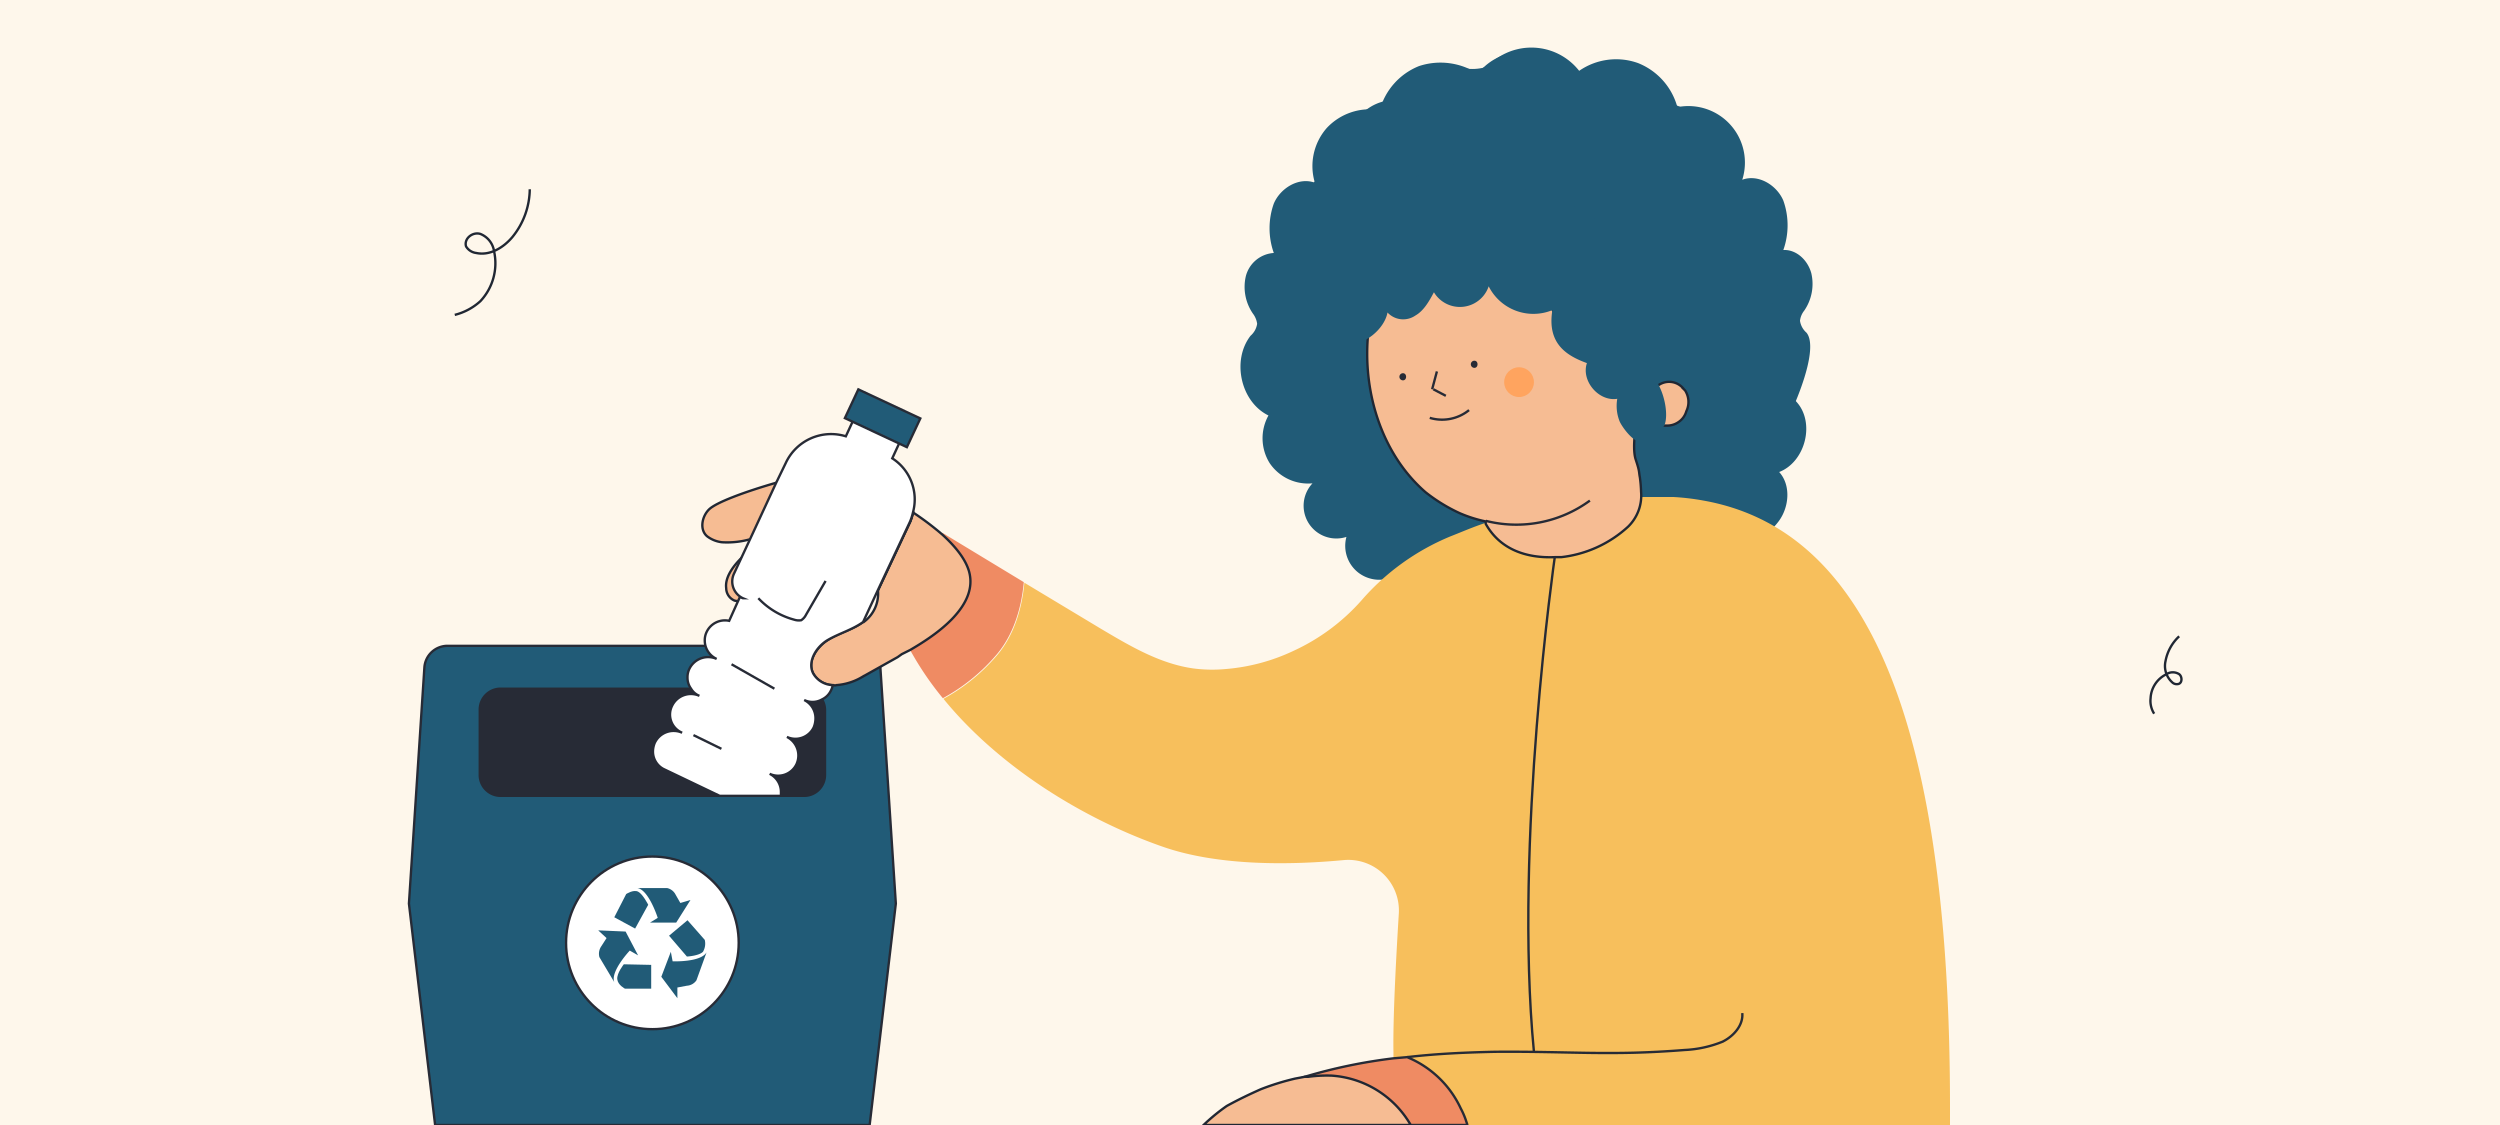
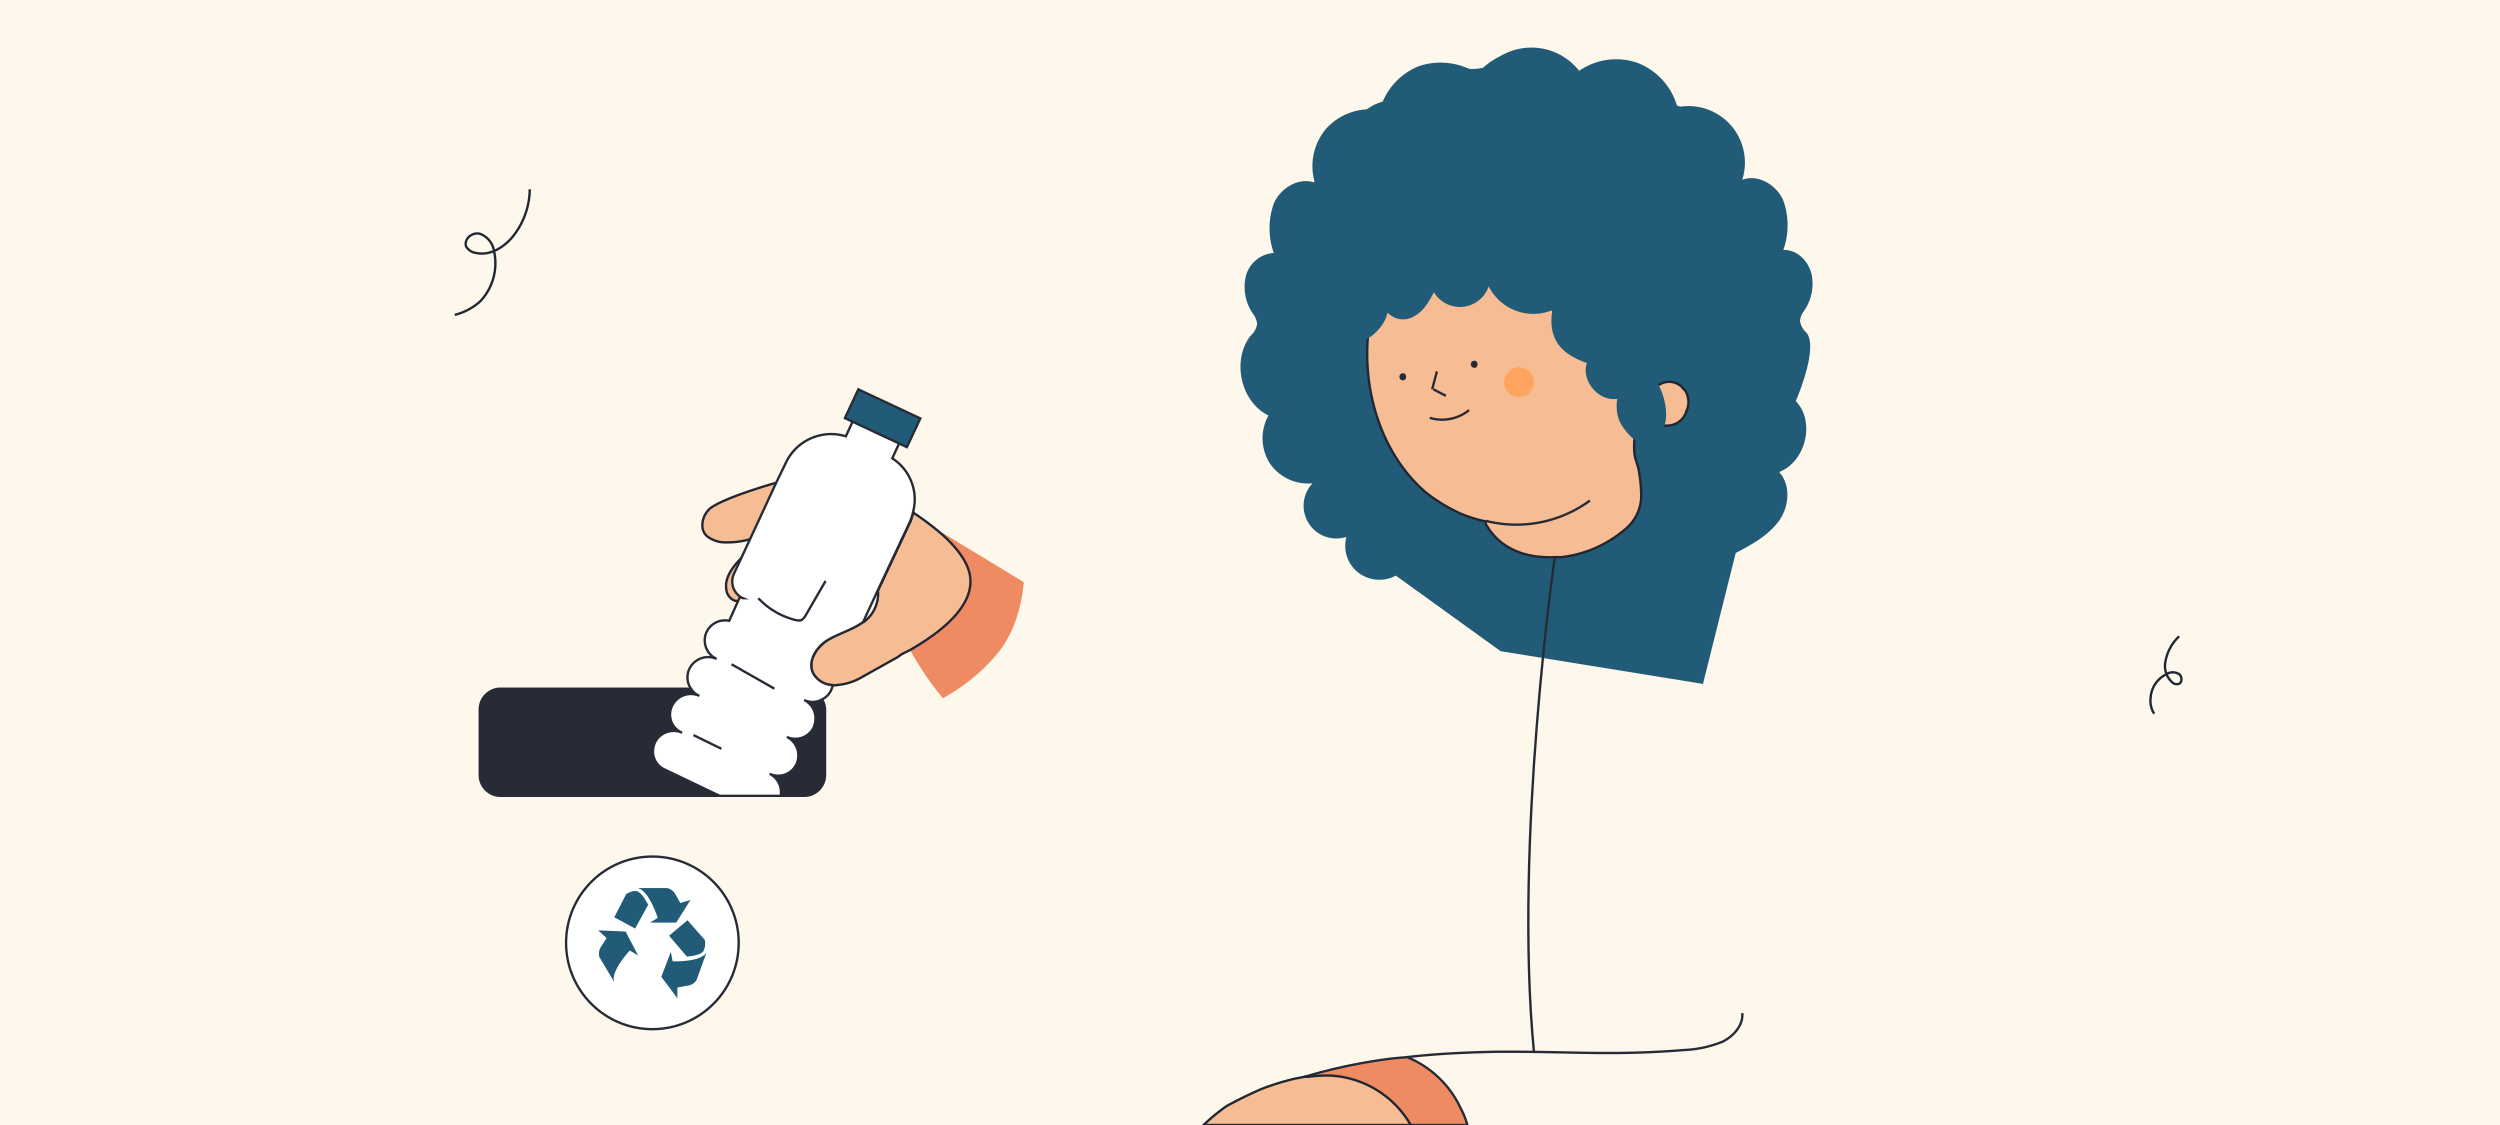
<svg xmlns="http://www.w3.org/2000/svg" id="Capa_1" data-name="Capa 1" viewBox="0 0 420 189">
  <defs>
    <style>.cls-1{fill:#fef7eb;}.cls-2,.cls-3{fill:#215b77;}.cls-10,.cls-13,.cls-2,.cls-4,.cls-5,.cls-9{stroke:#272b36;}.cls-10,.cls-13,.cls-14,.cls-2,.cls-4,.cls-5,.cls-6,.cls-9{stroke-miterlimit:10;stroke-width:0.4px;}.cls-12,.cls-4{fill:#272b36;}.cls-5{fill:#753803;}.cls-6{fill:#f6bc93;}.cls-14,.cls-6{stroke:#202733;}.cls-10,.cls-7{fill:#ef8b63;}.cls-8{fill:#f7bf5c;}.cls-14,.cls-9{fill:none;}.cls-11{fill:#ffa45f;}.cls-13{fill:#fff;}</style>
  </defs>
  <rect class="cls-1" width="420" height="189" />
-   <path class="cls-2" d="M150.5,151.8,146.1,189h-73l-4.4-37.2,2.6-39.7a3.9,3.9,0,0,1,3.9-3.6H144a3.9,3.9,0,0,1,3.9,3.6Z" />
  <path class="cls-3" d="M220.9,36.7c-1.6-1.1-1.7-3.3-.9-5s4-3.7,5.1-5.2.9-4.2,2.7-6.4,4.7-3.8,7.4-3a10.5,10.5,0,0,1,10.4-5.7,8.3,8.3,0,0,0,3.5,0,7,7,0,0,0,2.1-1.4,10.2,10.2,0,0,1,14.1,1.9,10.9,10.9,0,0,1,9.9-1.3,11.1,11.1,0,0,1,6.6,7.4,9.5,9.5,0,0,1,10.9,12.2c2.7-1,5.8.9,6.9,3.5a12.4,12.4,0,0,1,0,8.3c2.2-.1,4.1,1.7,4.7,3.9a7.9,7.9,0,0,1-1.2,6.3,3.3,3.3,0,0,0-.7,1.7,3.3,3.3,0,0,0,1.1,2c3.3,4.1-7.6,25-10.4,24.8a5.6,5.6,0,0,1,.7,6.7,5.7,5.7,0,0,1-6.4,2.3,5.7,5.7,0,0,1-8.3,6.5l-17.6,12.7S218.7,38.3,220.9,36.7Z" />
  <path class="cls-3" d="M301.8,67.5c-.7-.8-1.7-1.6-1.9-2.6a5.1,5.1,0,0,1,.7-3,9.8,9.8,0,0,0-3.9-11.6c2.3-1.4,2.7-4.8,1.6-7.3s-3.4-4.2-5.6-5.8c1.6-1,1.7-3.3.9-5s-4-3.7-5.1-5.1-.9-4.2-2.7-6.4-4.7-3.9-7.4-3.1A10.5,10.5,0,0,0,268,11.9c-1.2.1-2.4.5-3.5.1a7.4,7.4,0,0,1-2.1-1.5c-4.2-3.2-11-2.3-14.1,1.9a11.5,11.5,0,0,0-9.9-1.3,11.1,11.1,0,0,0-6.6,7.4,9.9,9.9,0,0,0-8.9,3,9.7,9.7,0,0,0-2,9.2c-2.7-1-5.8.9-6.9,3.5a12.4,12.4,0,0,0,0,8.3,5.2,5.2,0,0,0-4.7,3.9,7.9,7.9,0,0,0,1.2,6.3,3.6,3.6,0,0,1,.7,1.7,3.3,3.3,0,0,1-1.1,2c-3.2,4.1-1.7,11.1,3,13.4a7.9,7.9,0,0,0,.2,8,7.8,7.8,0,0,0,7.2,3.4,5.5,5.5,0,0,0,5.7,9,5.7,5.7,0,0,0,2,6,5.8,5.8,0,0,0,6.3.5l17.6,12.7,34,5.5,5.5-22c2.7-1.4,5.4-2.9,7.2-5.3s2.1-6.1.1-8.3C303.3,77.6,305,71,301.8,67.5Z" />
  <path class="cls-4" d="M138.6,119.2v11a3.5,3.5,0,0,1-3.5,3.5h-51a3.5,3.5,0,0,1-3.5-3.5v-11a3.5,3.5,0,0,1,3.5-3.5h51a3.4,3.4,0,0,1,3,1.8A3.4,3.4,0,0,1,138.6,119.2Z" />
  <path class="cls-5" d="M134.4,95.3c-1,1.1-3.3,4-3.3,5.4s1.8,2.4,3.5,1.9,2.9-1.8,4.2-2.9,4.2-4.1,7.1-4.6l4.9-1.1-7.9-9.5-6.6,6.8Z" />
  <path class="cls-6" d="M144.5,93.2c-8.4-1.5-14.5,5.2-18.8,7.3a2.8,2.8,0,0,1-2.3.4,2.3,2.3,0,0,1-1.4-2.1c-.4-3.2,4.2-7,8.7-9.5l4.4-4.3,11.2,3.1.8,3.5Z" />
  <path class="cls-7" d="M167.4,110a31.8,31.8,0,0,1-9,7.3,52.6,52.6,0,0,1-5.5-8.1c3.6-2.1,11.6-7.1,9.9-13.3-.6-2.1-2.3-4.2-4.5-6.2v-.2L172,97.8C171.6,102.1,170.3,106.6,167.4,110Z" />
-   <path class="cls-8" d="M327.6,185.9V189H246.5l-.3-.9a14.2,14.2,0,0,0-.8-1.8,17.1,17.1,0,0,0-9-8.6l-2.3.2v-1.1c-.1-5.5.4-15.2.9-23.3a8.5,8.5,0,0,0-9.3-9c-8.5.8-20.9,1.1-30.5-2.3-13.4-4.7-27.5-13.5-36.7-24.8a31.8,31.8,0,0,0,9-7.3c2.9-3.4,4.2-7.9,4.6-12.2l12.8,7.7c4.9,2.9,9.9,5.9,15.6,6.7a24.4,24.4,0,0,0,5.4.1,32.8,32.8,0,0,0,11.5-3.1,34.4,34.4,0,0,0,11.3-8.4,40,40,0,0,1,15-10.8c1.8-.7,3.6-1.5,5.7-2.2l.3-.2,5.7-3.5,20.6-.7h5.2a40.2,40.2,0,0,1,5,.6c10.6,1.9,20.1,8,27.3,20.8C322.2,120.3,327.6,145.8,327.6,185.9Z" />
  <path class="cls-6" d="M152.9,109.2l-1.4.7-.7.5-5.9,3.3a9.9,9.9,0,0,1-4.4,1.4c-.2.1-.4,0-.6,0a3.9,3.9,0,0,1-3.3-2c-1-2,.6-4.4,2.5-5.6s4.1-1.7,5.9-3h.1a5.9,5.9,0,0,0,2.4-5.3l5.4-11.5a9.8,9.8,0,0,0,.5-1.6,48.3,48.3,0,0,1,4.9,3.7c2.2,2,3.9,4.1,4.5,6.2C164.5,102.1,156.5,107.1,152.9,109.2Z" />
  <path class="cls-6" d="M153.4,86a9.8,9.8,0,0,1-.5,1.6l-5.4,11.5a1.7,1.7,0,0,0-.1-.7c-.9-3.4-5.2-9.3-10.4-10-2.3-.3-7.1,1.3-11,2.2a14.4,14.4,0,0,1-4.7.5,5.1,5.1,0,0,1-2.5-1c-1.3-1.1-.9-3.3.3-4.5s6.1-3,11.3-4.5a24.8,24.8,0,0,1,7.9-1.1C142.4,80.3,148.4,82.8,153.4,86Z" />
  <path class="cls-9" d="M292.7,170.2c.2,1.9-1.3,3.8-3.3,4.8a19.3,19.3,0,0,1-6.4,1.4c-12.6,1-19.1.2-31.8.3-4.6.1-9.7.3-14.8.9" />
  <path class="cls-10" d="M246.5,189h-9.6a16.5,16.5,0,0,0-13.3-8h-.1a23.2,23.2,0,0,0-3.7.1l-2.2.4,1.6-.6a88.9,88.9,0,0,1,14.9-3.1l2.3-.2a17.1,17.1,0,0,1,9,8.6,14.2,14.2,0,0,1,.8,1.8l.3.9Z" />
  <path class="cls-6" d="M280.1,71.5a3.3,3.3,0,0,0,1.9-.6h0a3.2,3.2,0,0,0,1.3-1.8,3.6,3.6,0,0,0-.2-3.5l-.2-.2a3.1,3.1,0,0,0-4.1-.8l-1.6.8v6.1Z" />
  <path class="cls-9" d="M229.7,55a3.9,3.9,0,0,1-1.6,1.9" />
  <path class="cls-9" d="M254.2,42.3a7.5,7.5,0,0,0,.7-3.5" />
  <path class="cls-5" d="M271.4,67.6a.5.5,0,0,1-.5.3Z" />
  <path class="cls-6" d="M275.7,82.6a7.3,7.3,0,0,1-2.2,5.9,19.9,19.9,0,0,1-11.2,5.1h-1.1c-4.8.2-9.2-1.3-11.6-5.6v-.4h0a22.5,22.5,0,0,1-4.4-1.4,28.2,28.2,0,0,1-5.7-3.5c-7.5-6.5-10.7-17.2-9.6-27.1l-.2-.5a11,11,0,0,0,.8-4.3c1.3-.9,1-4.9,2-6.7s1.6-1.1,2.5-1.4a2.7,2.7,0,0,0,1.9-2.7c1.5,1.7,3.3,1.8,4.4.3,1.4,3.1,4.2,3.6,5.3.9.2,2,1.5,3.4,2.6,3.2s1.8-1.5,2.5-2.7c.5,1.6,1.7,2,2.4,1.1s.3-.8.4-.6c.9,1.8,2.8.7,2.9.6s-.5,3.7,1.2,3.6V47a6.6,6.6,0,0,0,.1,1.4.1.1,0,0,0,.1.1,5.4,5.4,0,0,0,.8,2.1h0a9.3,9.3,0,0,0,1.3,1.5l.2.5,2.9,6.2c-.4,1.6,4.8.9,6.4.5-.2.7-3.4,3.9-2.8,4.4h0a2,2,0,0,0,1.5.4,5.9,5.9,0,0,0-.2,1.4v.2c0,.4,1.9-2.8,2.1-2.5s3.5,2.3,4.1,2.1l1,4.3a3.9,3.9,0,0,1-1.1.8c0,.1-.9,4.7-.2,6.8s.5,2,.7,3A22.3,22.3,0,0,1,275.7,82.6Z" />
  <circle class="cls-11" cx="255.2" cy="64.2" r="2.5" />
  <path class="cls-9" d="M241.4,62.4l-.8,3" />
  <path class="cls-9" d="M240.8,65.4l2.1,1.1" />
  <path class="cls-12" d="M235.7,63.9c.7,0,.7-1.2,0-1.2a.6.6,0,0,0,0,1.2Z" />
  <path class="cls-12" d="M247.7,61.8c.7,0,.7-1.2,0-1.2a.6.6,0,0,0,0,1.2Z" />
  <path class="cls-9" d="M240.2,70.2a7.2,7.2,0,0,0,6.6-1.3" />
  <path class="cls-9" d="M249.6,87.5a20.9,20.9,0,0,0,17.5-3.4" />
  <path class="cls-6" d="M237,189H202.2a32.4,32.4,0,0,1,3.9-3.2c2-1.1,3.9-2,5.7-2.8a41.9,41.9,0,0,1,5.8-1.8l1.6-.3h.6a23.6,23.6,0,0,1,3.7-.2h.1A16.6,16.6,0,0,1,237,189Z" />
  <path class="cls-3" d="M277.7,63.3c1.9,2.1,2.7,6.4,1.9,8.2a6.5,6.5,0,0,1-3.9,2.7c-1.2.2-3.1-2.3-3.6-3.4a7,7,0,0,1-.4-3.8c-3.1.5-6.1-3-5.1-6-3.6-1.3-6.7-3.4-5.8-8.9a8.4,8.4,0,0,1-10.7-4,5.1,5.1,0,0,1-9.2,1c-.8,1.5-1.7,3.1-3.1,3.9a3.6,3.6,0,0,1-4.7-.5c-.5,2.8-4.1,5.8-6.8,5.1l-5.7-9.5L226,35.5l16.9-8.4,24.2,8.4,3.8,6.8Z" />
  <circle class="cls-13" cx="109.6" cy="158.4" r="14.5" />
-   <path class="cls-3" d="M109.4,162.1v4H105s-1.2-.6-1.3-1.6,1.1-2.5,1.1-2.5Z" />
  <path class="cls-3" d="M103.2,165l-2.5-4.2a2.2,2.2,0,0,1,.3-1.8l.9-1.4-1.4-1.3,4.6.2,2.1,4-1.4-.8S102.5,163.2,103.2,165Z" />
  <path class="cls-3" d="M112.4,157.2l3.1-2.6,2.9,3.3a2.7,2.7,0,0,1-.3,2c-.7.7-2.7.8-2.7.8Z" />
  <path class="cls-3" d="M118.7,160l-1.7,4.7a2.1,2.1,0,0,1-1.6.9l-1.6.3v1.8l-2.7-3.6,1.6-4.2.3,1.6S117.7,161.7,118.7,160Z" />
  <path class="cls-3" d="M106.7,156l-3.5-1.9,2-3.9s1.2-.8,2-.4,1.7,2.2,1.7,2.2Z" />
  <path class="cls-3" d="M107.1,149.2h5a2.1,2.1,0,0,1,1.4,1.1l.8,1.4,1.7-.5-2.4,3.8h-4.4l1.3-.8S109,149.5,107.1,149.2Z" />
  <path class="cls-13" d="M153.4,86a9.8,9.8,0,0,1-.5,1.6l-5.4,11.5-2.5,5.4c-1.8,1.3-4,1.9-5.9,3s-3.5,3.6-2.5,5.6a3.9,3.9,0,0,0,3.3,2,3.2,3.2,0,0,1-.3.9,3.1,3.1,0,0,1-1.5,1.5,3.2,3.2,0,0,1-3,.1,3.4,3.4,0,0,1,1.9,3.1,4,4,0,0,1-.3,1.5,3.4,3.4,0,0,1-4.5,1.6,3.5,3.5,0,0,1,1.6,4.6,3.4,3.4,0,0,1-4.5,1.6,3.4,3.4,0,0,1,1.9,3.1v.6H120.9l-9.2-4.4a3.3,3.3,0,0,1-2-3.1,3.9,3.9,0,0,1,.3-1.4,3.5,3.5,0,0,1,4.6-1.7,3.3,3.3,0,0,1-1.7-4.5,3.5,3.5,0,0,1,4.6-1.7,2.8,2.8,0,0,1-1.4-1.2,3.1,3.1,0,0,1-.6-1.9,3.2,3.2,0,0,1,.3-1.4,3.5,3.5,0,0,1,4.6-1.7,3.4,3.4,0,0,1-2-3.1,3.2,3.2,0,0,1,.3-1.4,3.4,3.4,0,0,1,3.8-1.9l1.8-4,.5.2a3.1,3.1,0,0,1-1.5-4.1l2.7-5.8,4.4-9.5,1.6-3.3a8.4,8.4,0,0,1,10.1-4.5l1.2-2.6.7-1.6,7.8,3.7-.7,1.6L149.9,77A8.2,8.2,0,0,1,153.4,86Z" />
  <rect class="cls-2" x="142.6" y="67.5" width="11.5" height="5.33" transform="translate(43.7 -56.2) rotate(25.1)" />
  <path class="cls-9" d="M122.9,111.6l7.2,4.1" />
  <path class="cls-9" d="M127.4,100.5a12.8,12.8,0,0,0,6,3.6,2.5,2.5,0,0,0,1.2.1,2.3,2.3,0,0,0,.8-.9l3.3-5.7" />
  <path class="cls-9" d="M116.5,123.5l4.7,2.3" />
  <path class="cls-9" d="M261.2,93.6s-6.9,48-3.5,83.1" />
  <path class="cls-14" d="M366.1,106.9a7.6,7.6,0,0,0-2.3,4.2,3.7,3.7,0,0,0,1.1,3.5,1.1,1.1,0,0,0,1.1.3c.7-.2.6-1.4,0-1.7a2,2,0,0,0-2.1.1,4.7,4.7,0,0,0-2.6,4,4,4,0,0,0,.6,2.6" />
  <path class="cls-14" d="M89,31.8a12.9,12.9,0,0,1-2.9,8c-1.5,1.8-3.8,3.2-6.1,2.7a2.3,2.3,0,0,1-1.7-1.1c-.4-1.3,1.1-2.5,2.4-2.1A3.7,3.7,0,0,1,83,42.2a9.3,9.3,0,0,1-2.3,8.4,10,10,0,0,1-4.3,2.3" />
</svg>